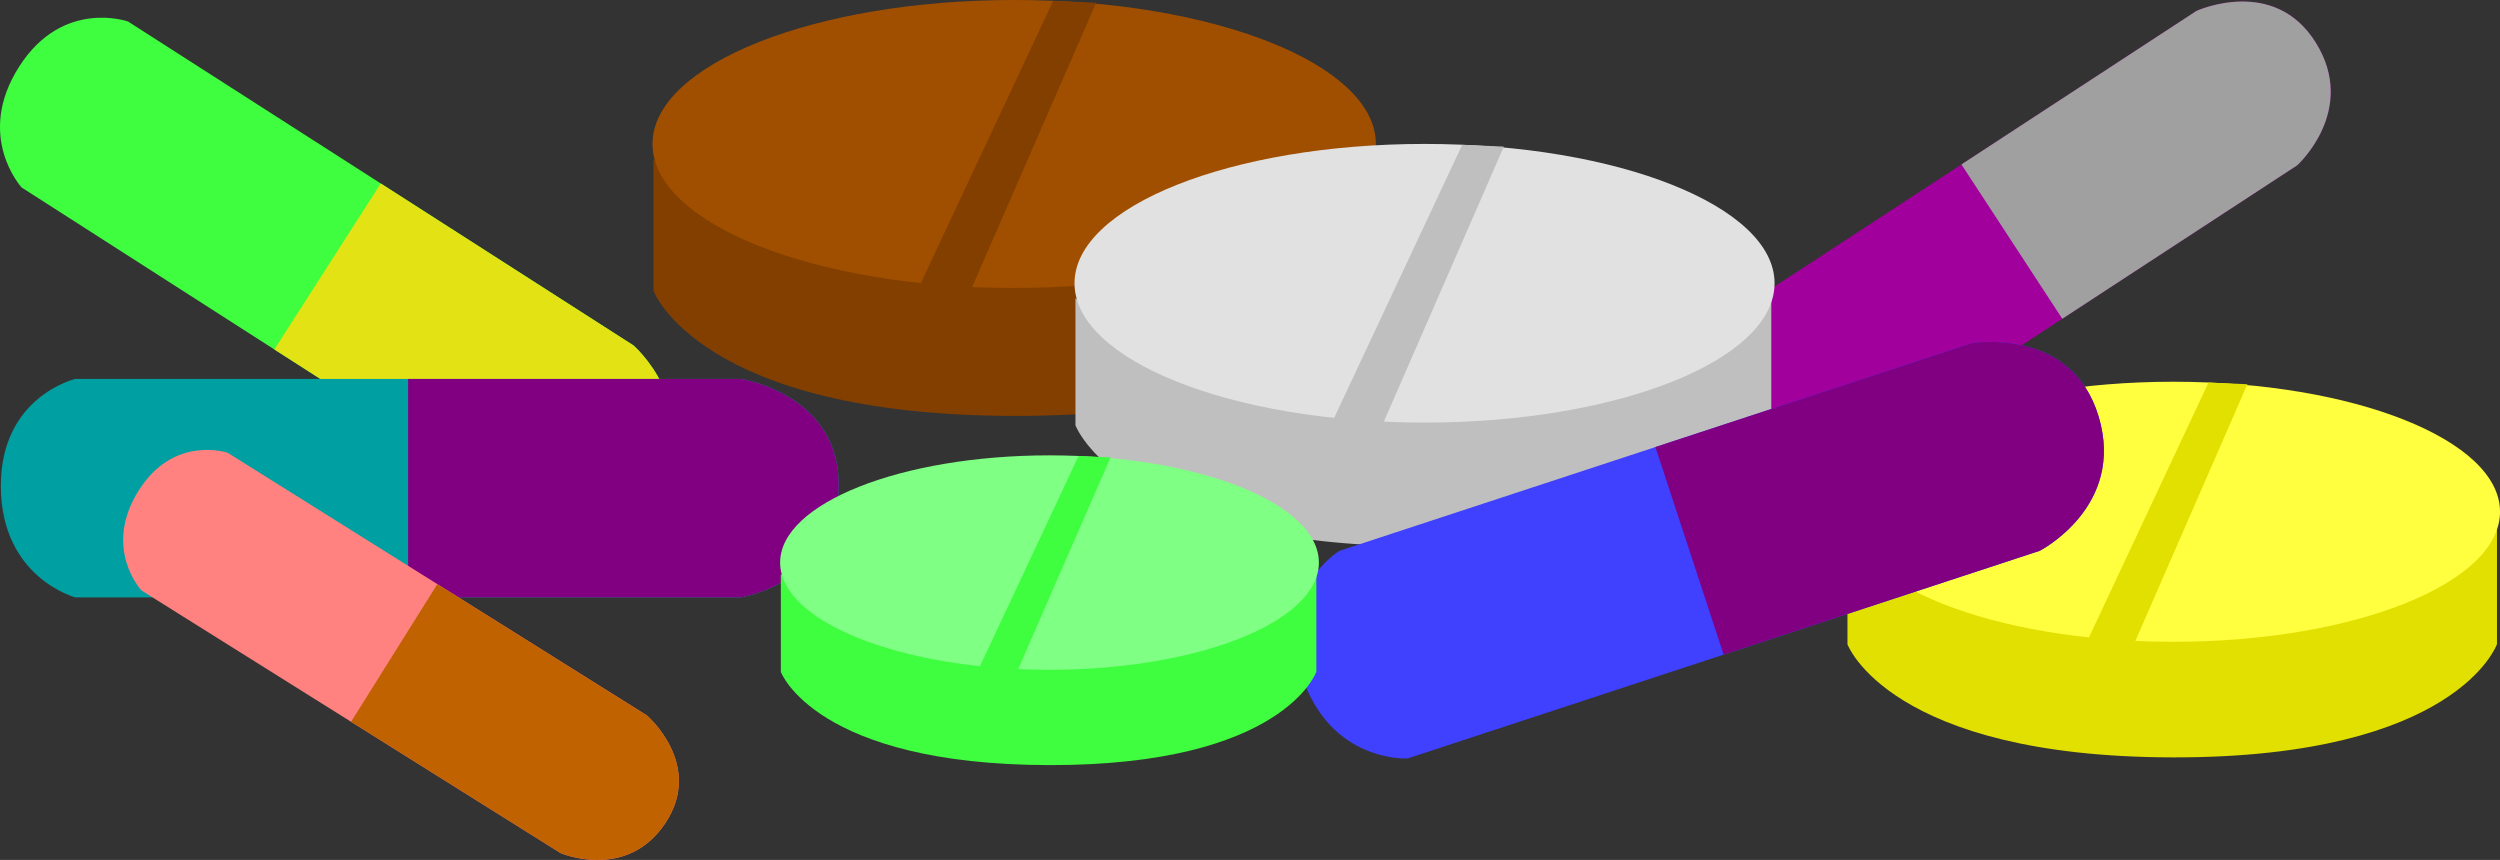
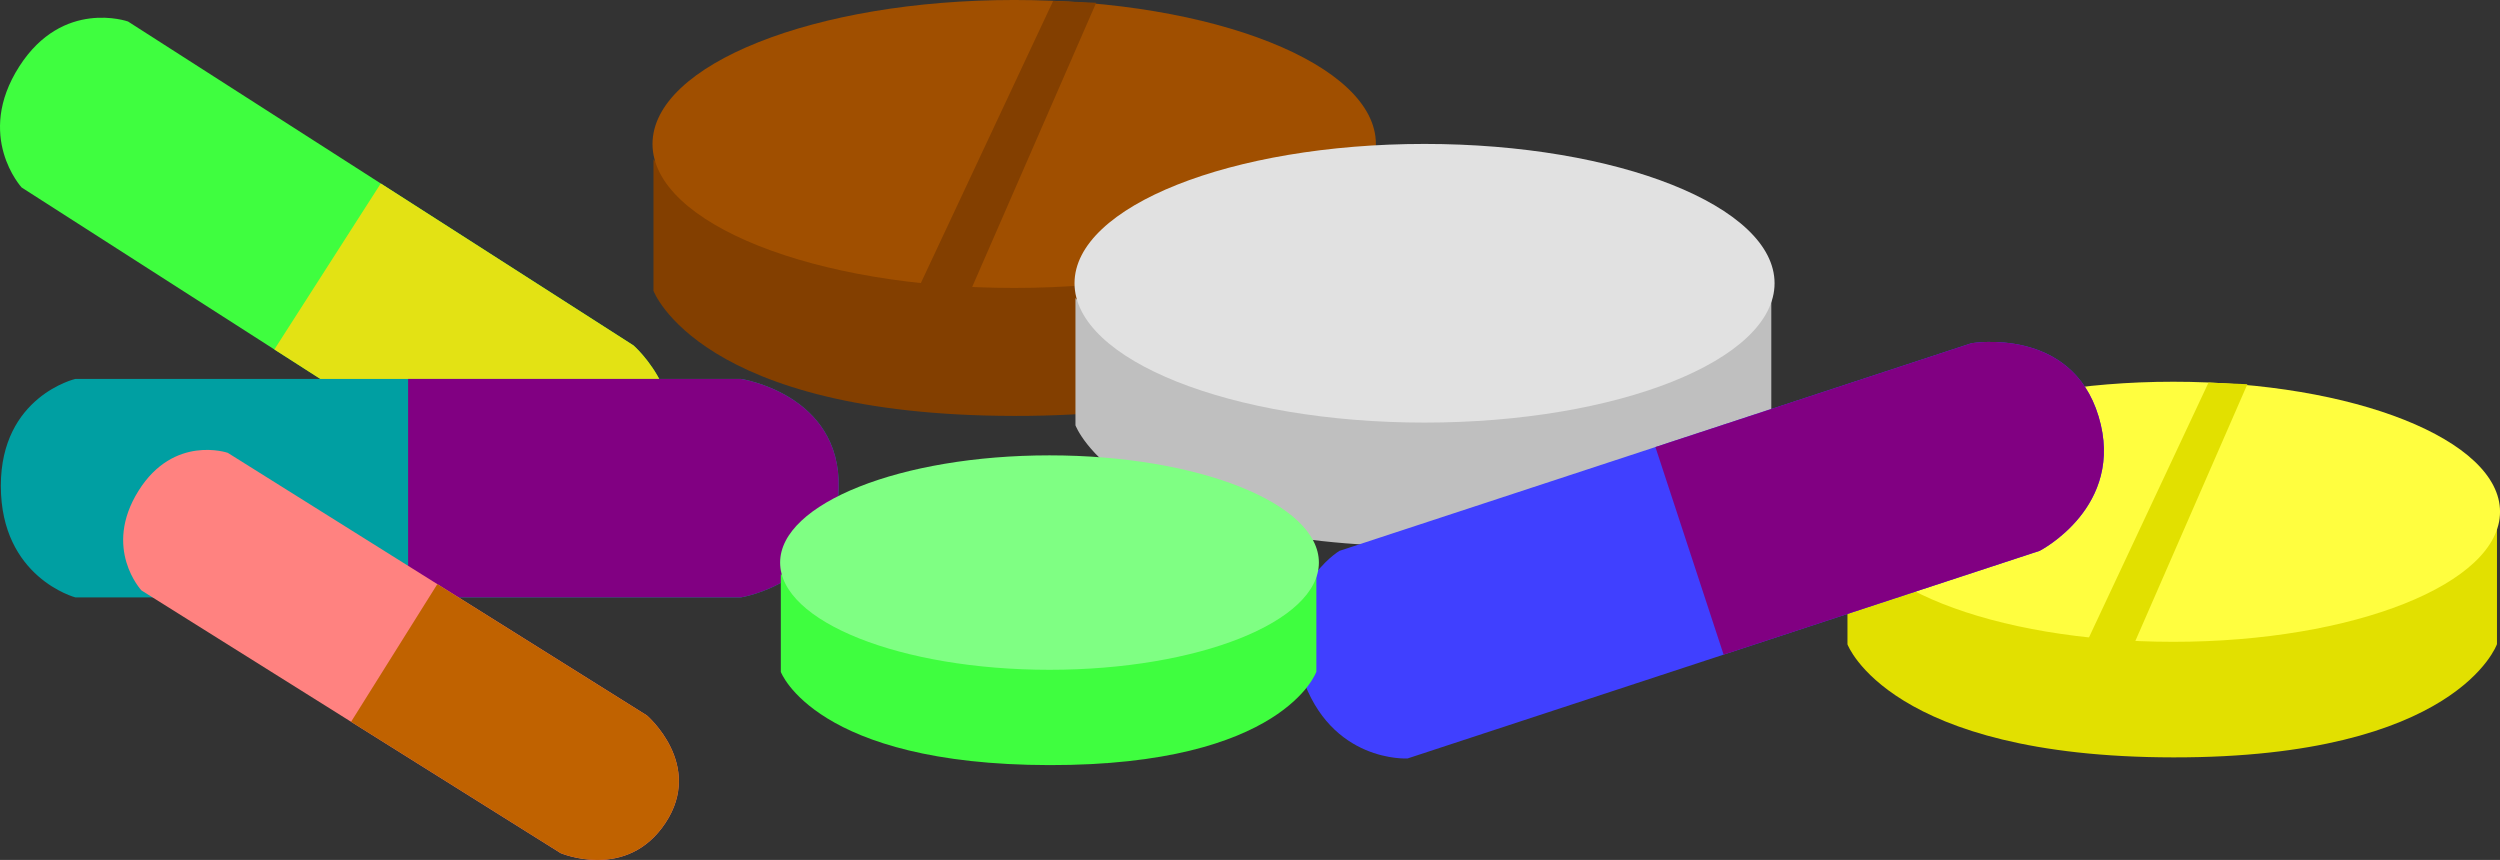
<svg xmlns="http://www.w3.org/2000/svg" viewBox="0 0 535.68 184.26" version="1.0">
  <rect x="0" y="0" width="535.68" height="184.26" fill="#333333" stroke="none" />
  <path d="M140.02 34.136s24.162 25.805 77.294 26.82c52.615 1.014 76.776-26.867 76.776-26.867v28.163s-9.385 26.96-76.776 26.866c-67.402-.084-77.293-26.81-77.293-26.81V34.136z" fill="#833f00" />
  <path d="M294.813 30.848c0 17.03-34.72 30.85-77.5 30.85s-77.499-13.82-77.499-30.85c0-17.022 34.72-30.85 77.5-30.85s77.5 13.828 77.5 30.85z" fill="#a04f00" />
  <path d="M225.655.205l9.225.385-26.941 61.746-11.18-.507L225.656.205z" fill="#833f00" />
  <path d="M27.432 4.607l54.152 34.706L135.74 74.02s14.75 12.898 4.54 28.001c-10.21 15.09-27.34 7.57-27.34 7.57L58.79 74.88 4.638 40.174S-5.454 29.192 4.136 14.23C13.482-.354 27.432 4.608 27.432 4.608z" fill-rule="evenodd" fill="#3ffe3f" />
  <path d="M81.584 39.313l54.156 34.706s14.75 12.898 4.54 28.001c-10.21 15.09-27.34 7.57-27.34 7.57L58.79 74.88l22.794-35.567z" fill-rule="evenodd" fill="#e3e214" />
  <path d="M16.162 81.188H158.74s21.47 3.213 20.97 23.412c-.49 20.19-20.97 23.41-20.97 23.41H16.162S.178 123.8.178 104.1c0-19.199 15.984-22.912 15.984-22.912z" fill-rule="evenodd" fill="#009fa2" />
  <path d="M87.449 81.188h71.291s21.47 3.213 20.97 23.412c-.49 20.19-20.97 23.41-20.97 23.41H87.449V81.188z" fill-rule="evenodd" fill="#810082" />
  <path d="M48.801 97.027l44.907 28.133 44.902 28.14s12.27 10.51 3.98 23.03c-8.28 12.52-22.46 6.47-22.46 6.47l-44.903-28.14-44.907-28.14s-8.406-8.96-.631-21.37c7.578-12.094 19.112-8.123 19.112-8.123z" fill-rule="evenodd" fill="#ff8280" />
  <path d="M93.708 125.16l44.902 28.14s12.27 10.51 3.98 23.03c-8.28 12.52-22.46 6.47-22.46 6.47l-44.903-28.14 18.481-29.5z" fill-rule="evenodd" fill="#c06200" />
-   <path d="M369.93 68.126l50.35-32.892 50.35-32.893s16.66-7.64 25.62 6.855c8.97 14.49-4.01 26.214-4.01 26.214l-50.35 32.892-50.35 32.888s-13.24 4.4-22.32-9.507c-8.86-13.56.71-23.557.71-23.557z" fill-rule="evenodd" fill="#a2009d" />
-   <path d="M420.28 35.234l50.35-32.893s16.66-7.64 25.62 6.855c8.97 14.49-4.01 26.214-4.01 26.214l-50.35 32.892-21.61-33.068z" fill-rule="evenodd" fill="#a0a0a0" />
  <path d="M395.861 112.626s21.829 23.308 69.815 24.218c47.526.921 69.355-24.267 69.355-24.267v25.443s-8.477 24.35-69.355 24.266c-60.865-.073-69.815-24.218-69.815-24.218v-25.442z" fill="#e2e000" />
  <path d="M535.685 109.655c0 15.389-31.36 27.868-70.009 27.868-38.636 0-69.997-12.479-69.997-27.868 0-15.376 31.36-27.86 69.997-27.86 38.649 0 70.01 12.484 70.01 27.86z" fill="#fffe3f" />
  <path d="M473.22 81.981l8.33.348-24.338 55.776-10.102-.461 26.11-55.663z" fill="#e2e000" />
  <g>
    <path d="M230.44 63.87s23.37 24.97 74.79 25.95c50.93.99 74.31-26 74.31-26v27.26s-9.09 26.09-74.31 26-74.79-25.95-74.79-25.95V63.87z" fill="#bfbfbf" />
    <path d="M380.24 60.69c0 16.48-33.6 29.86-75 29.86s-75-13.38-75-29.86 33.6-29.85 75-29.85 75 13.37 75 29.85z" fill="#e1e1e1" />
-     <path d="M313.31 31.04l8.92.37-26.07 59.76-10.82-.5 27.97-59.63z" fill="#bfbfbf" />
  </g>
  <path d="M286.99 118.04l67.72-22.25 67.73-22.251s21.41-3.651 27.23 15.693c5.83 19.338-12.62 28.788-12.62 28.788l-67.73 22.25-67.72 22.25s-16.5.99-22.65-17.72c-5.99-18.24 8.04-26.76 8.04-26.76z" fill-rule="evenodd" fill="#4040ff" />
  <path d="M354.71 95.79l67.73-22.251s21.41-3.651 27.23 15.693c5.83 19.338-12.62 28.788-12.62 28.788l-67.73 22.25-14.61-44.48z" fill-rule="evenodd" fill="#810082" />
  <g>
    <path d="M167.31 122.99s18 19.22 57.57 19.97c39.19.76 57.18-20.01 57.18-20.01v20.98s-6.99 20.08-57.18 20.01c-50.2-.07-57.57-19.97-57.57-19.97v-20.98z" fill="#3ffe3f" />
    <path d="M282.6 120.54c0 12.68-25.86 22.98-57.72 22.98s-57.72-10.3-57.72-22.98 25.86-22.97 57.72-22.97 57.72 10.29 57.72 22.97z" fill="#7fff83" />
-     <path d="M231.1 97.72l6.86.28-20.06 45.99-8.33-.37 21.53-45.9z" fill="#3ffe3f" />
  </g>
</svg>